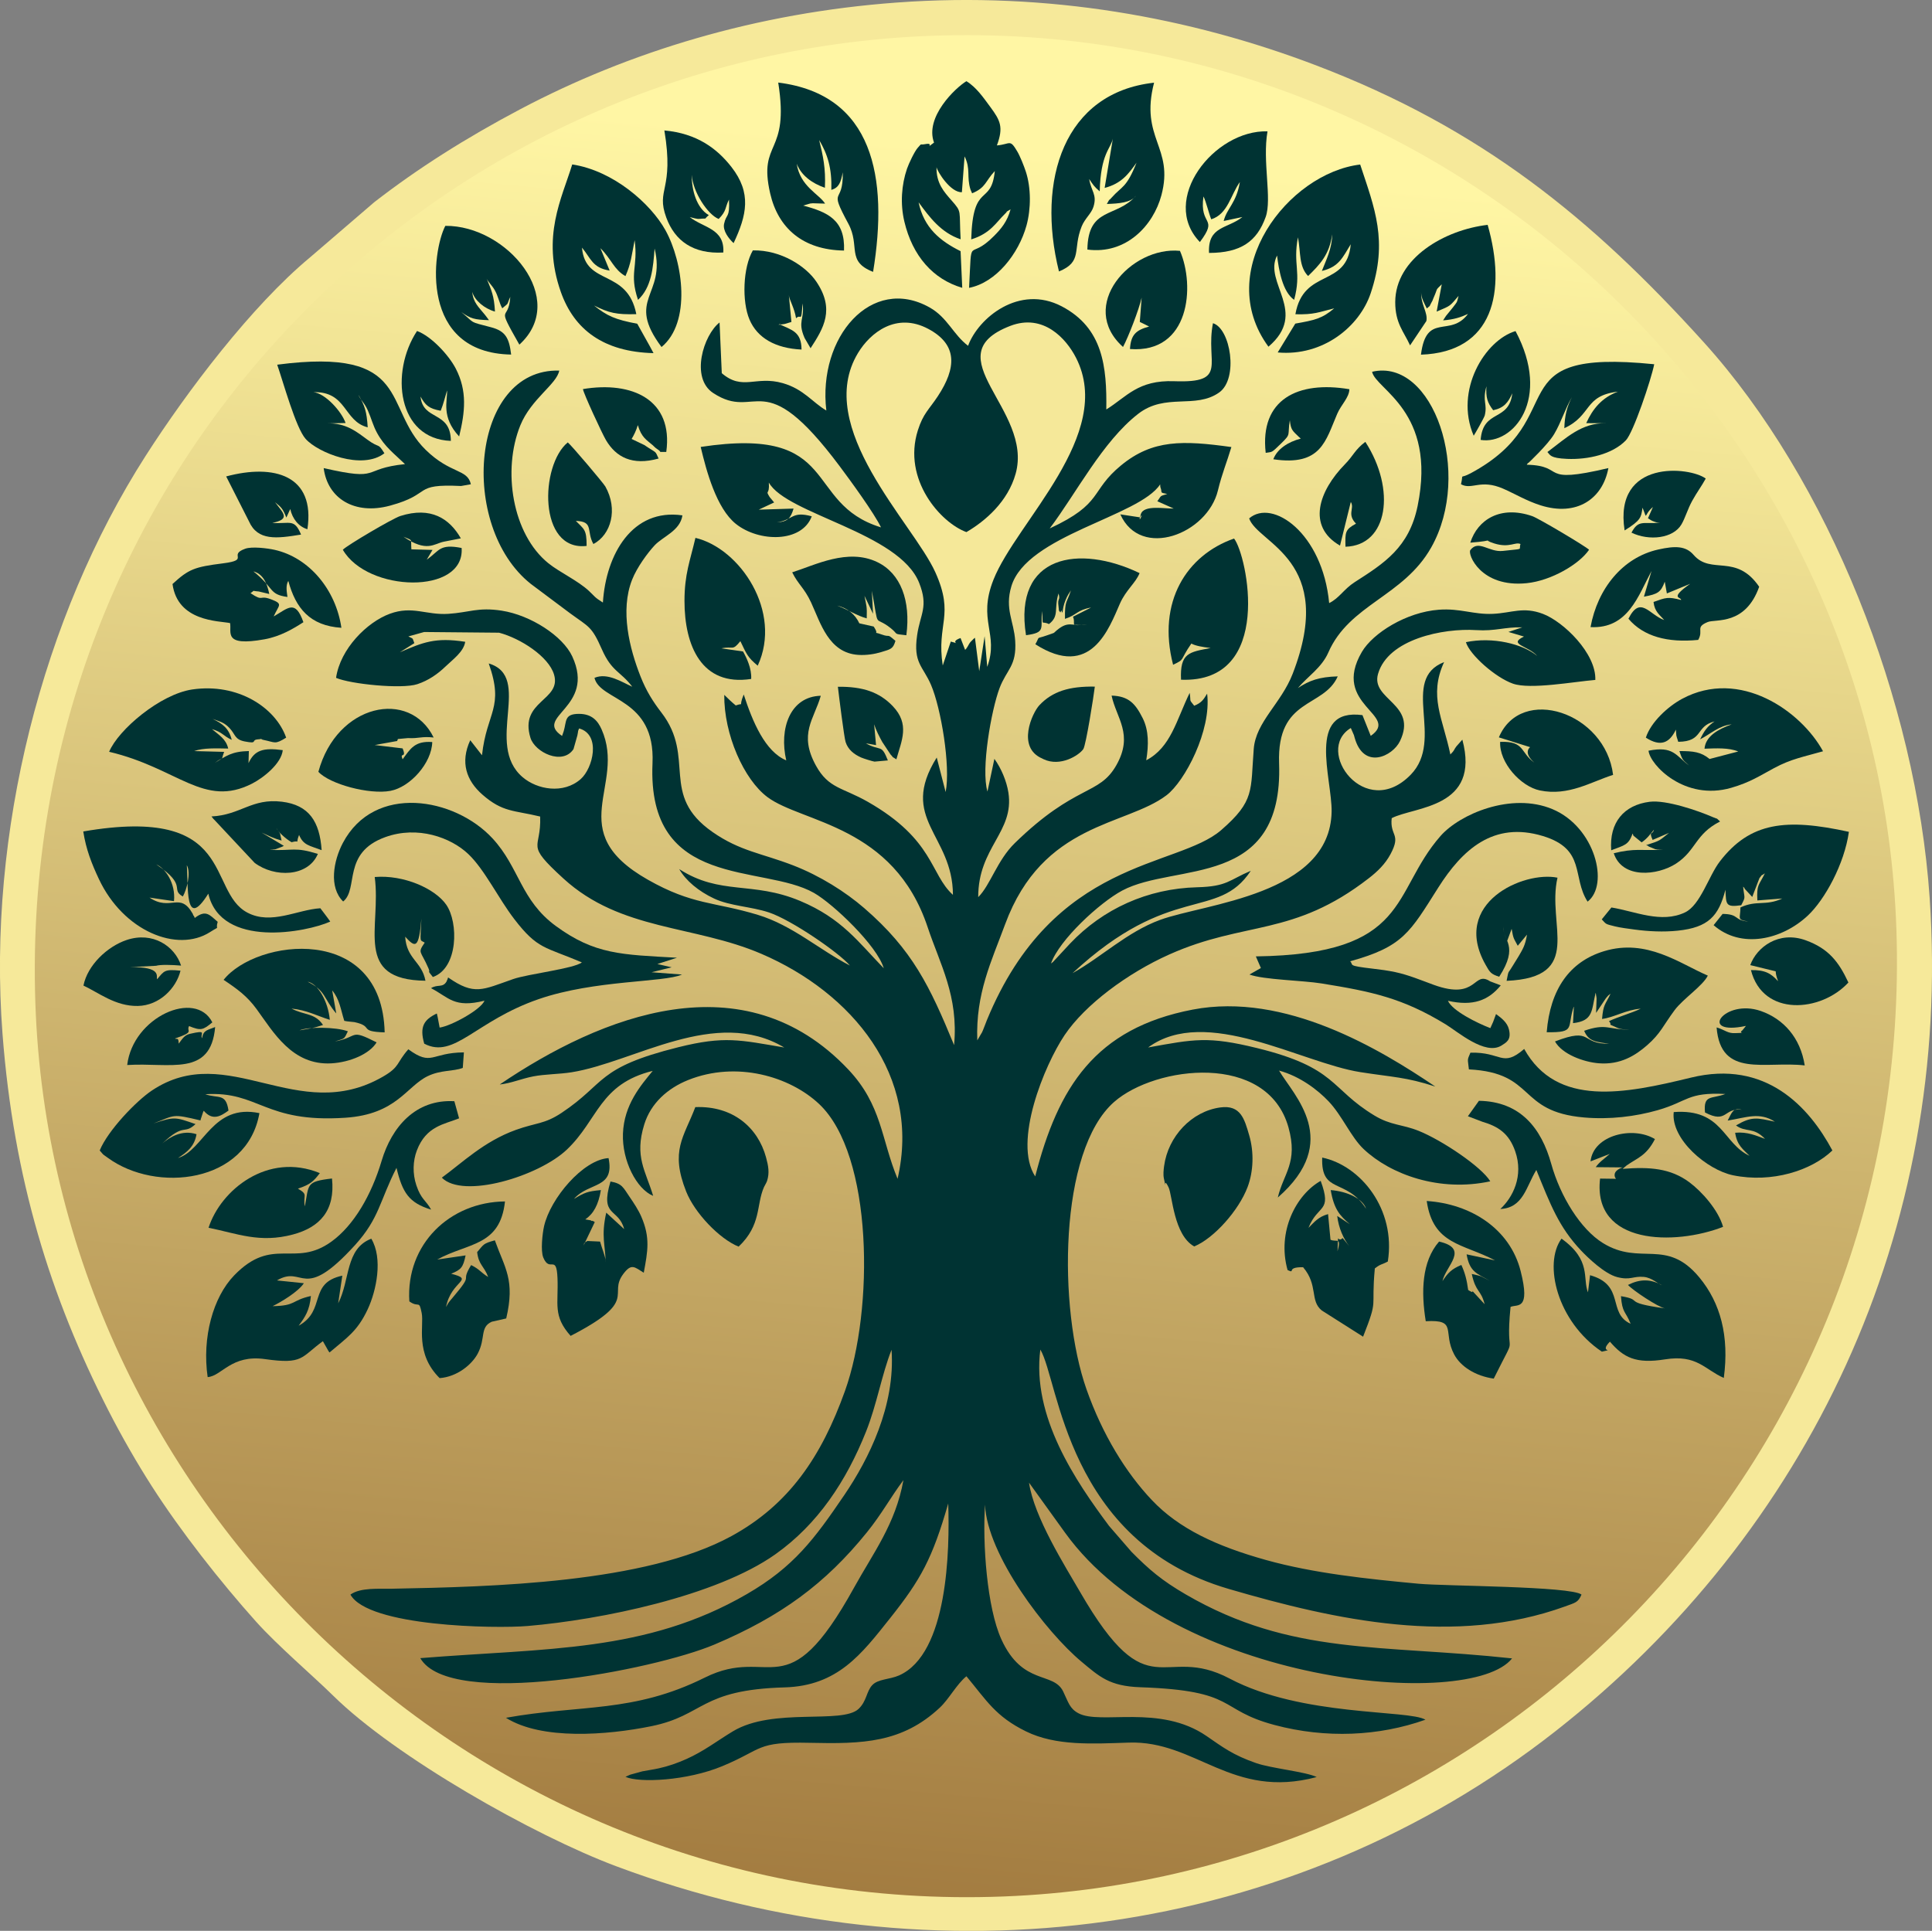
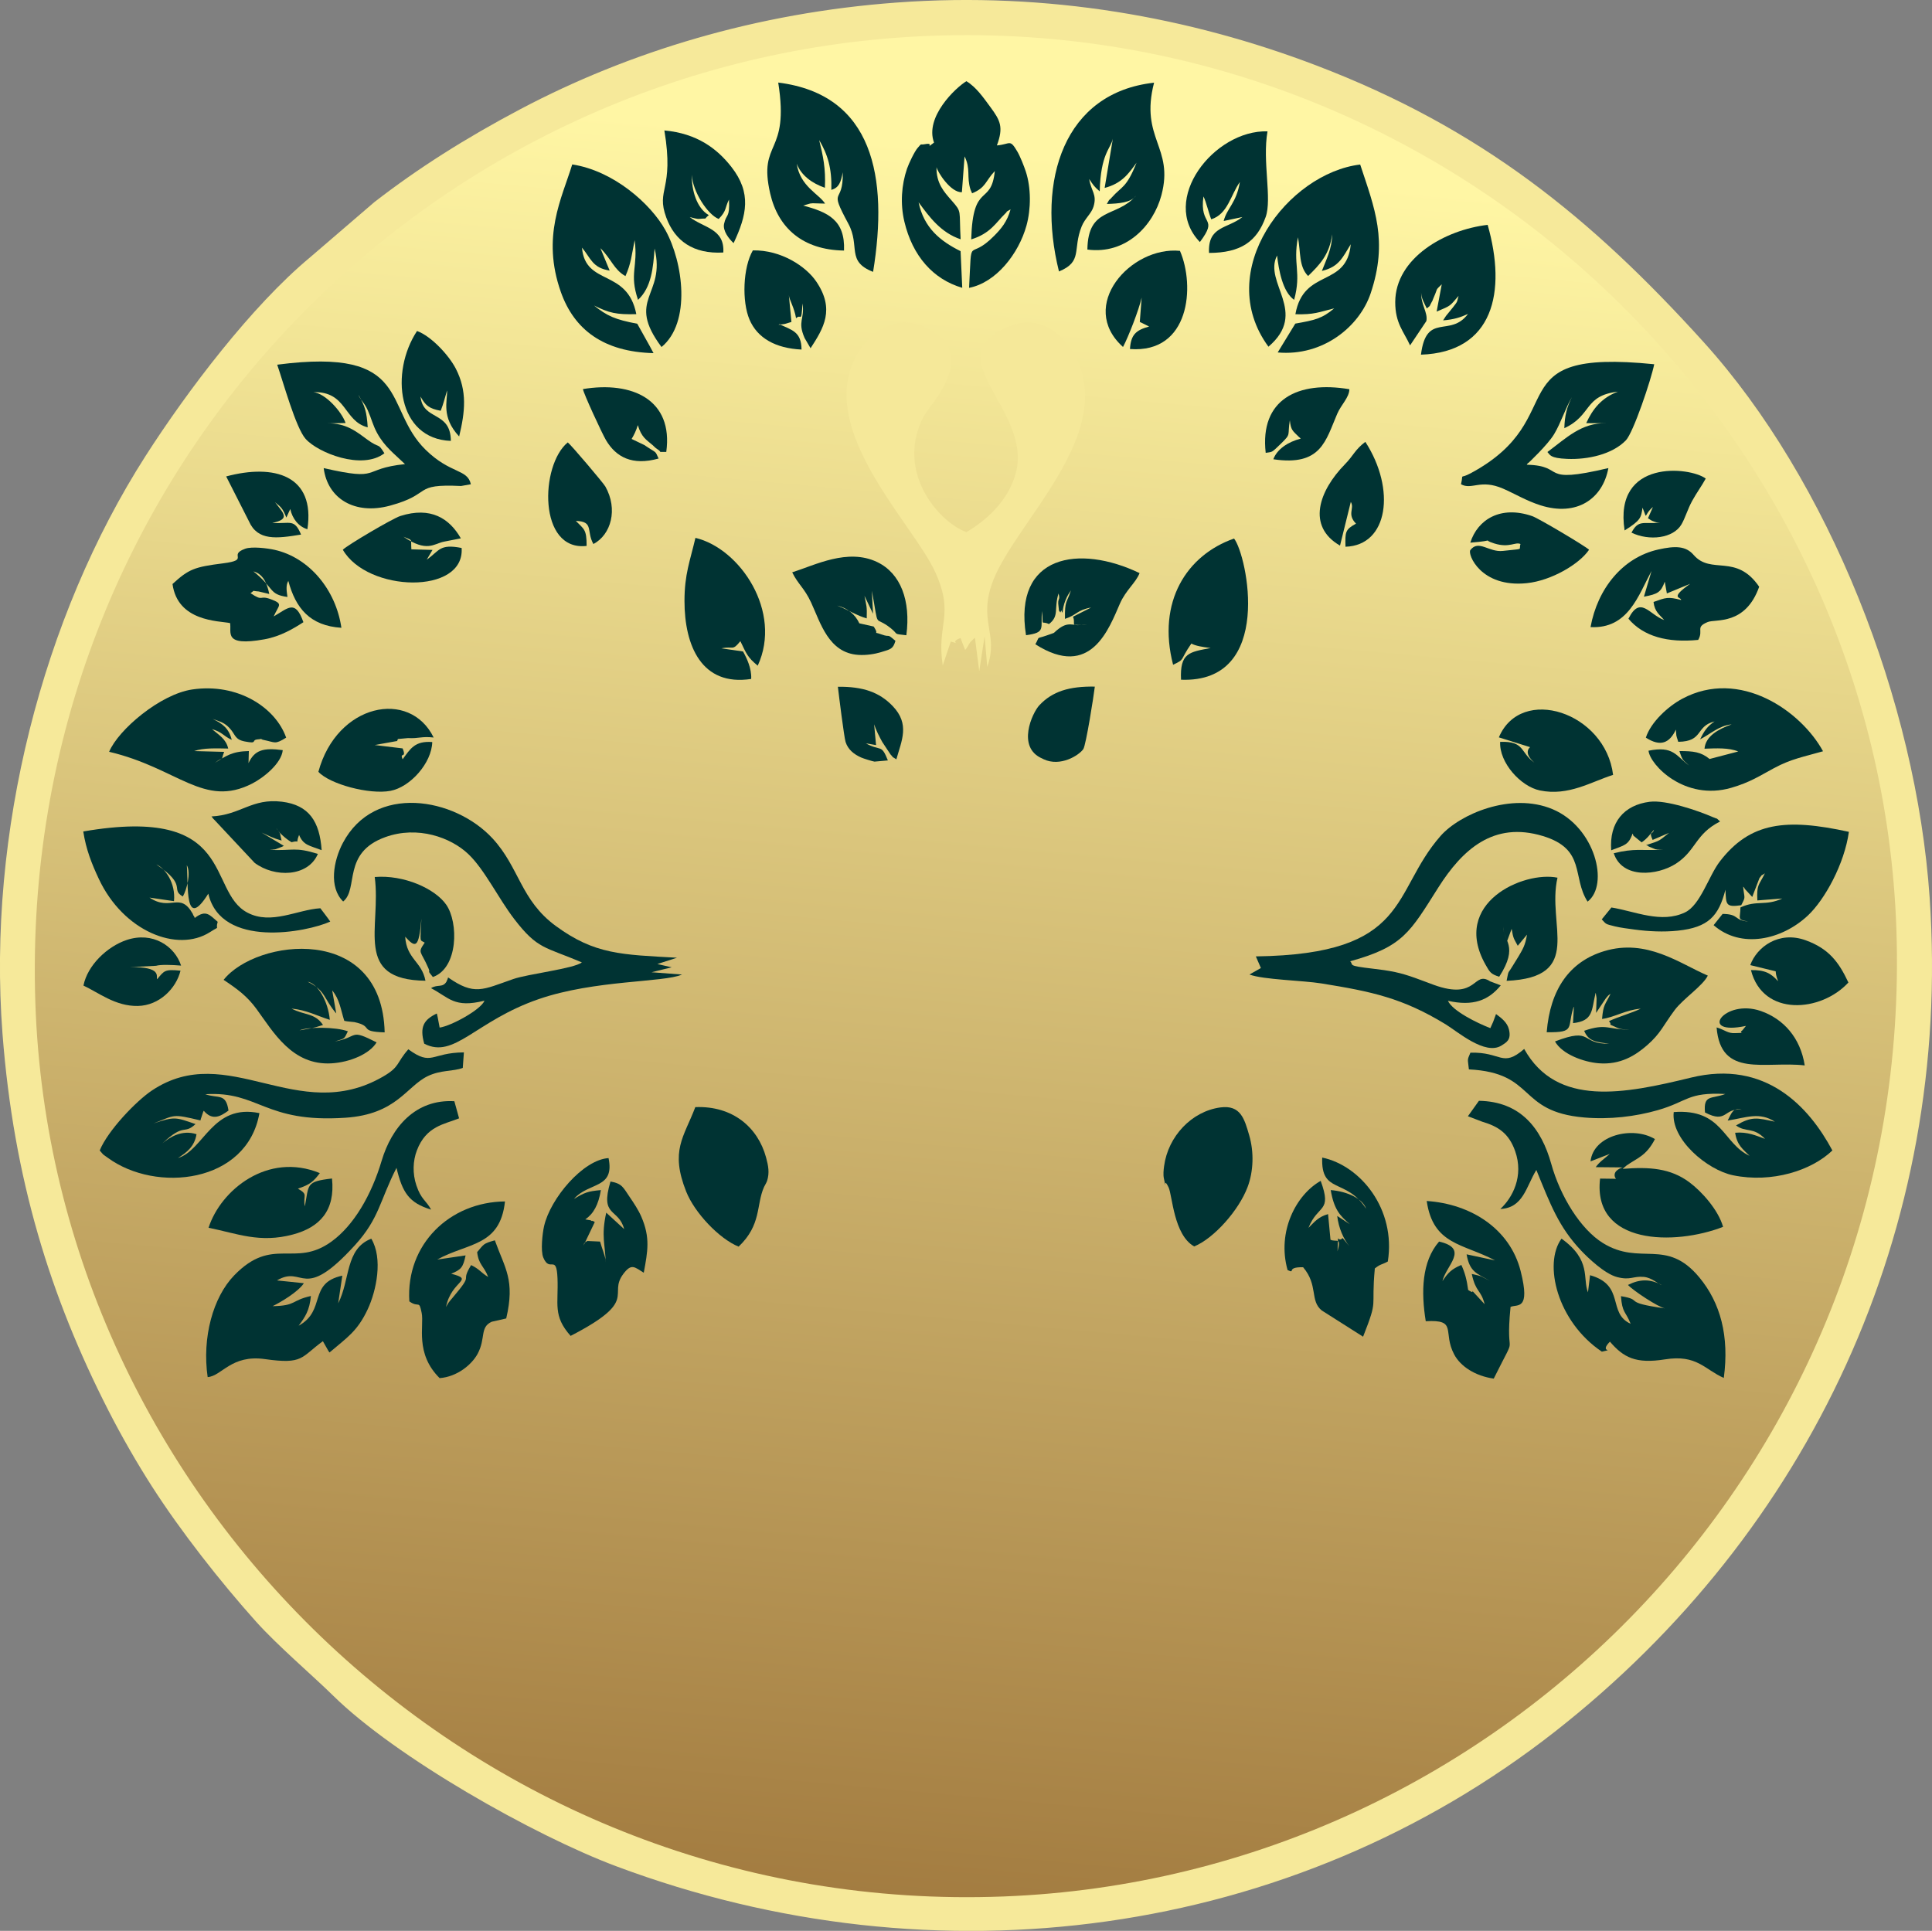
<svg xmlns="http://www.w3.org/2000/svg" xml:space="preserve" width="42.79mm" height="42.769mm" version="1.1" style="shape-rendering:geometricPrecision; text-rendering:geometricPrecision; image-rendering:optimizeQuality; fill-rule:evenodd; clip-rule:evenodd" viewBox="0 0 7474.95 7471.31">
  <rect x="0" y="0" width="7474.95" height="7471.31" fill="#808080" stroke="none" />
  <defs>
    <style type="text/css">
   
    .str0 {stroke:#F6E99A;stroke-width:13.31;stroke-miterlimit:22.926}
    .fil0 {fill:#F6E99A}
    .fil2 {fill:#003333}
    .fil3 {fill:#F5E899}
    .fil1 {fill:url(#id0)}
   
  </style>
    <linearGradient id="id0" gradientUnits="userSpaceOnUse" x1="4397.27" y1="629.58" x2="3659.62" y2="8752.07">
      <stop offset="0" style="stop-opacity:1; stop-color:#FFF6A4" />
      <stop offset="1" style="stop-opacity:1; stop-color:#90632C" />
    </linearGradient>
  </defs>
  <g id="Layer_x0020_1">
    <g id="_105553135031744">
      <path class="fil0 str0" d="M3471.85 16.35c-545.56,39.72 -1037.75,191.46 -1454.31,411.36 -212.83,112.33 -399.53,231.08 -565.47,359.97l-248.79 213.82c-224.77,186.97 -473.74,515.56 -633.85,765.44 -398.98,622.68 -612.46,1456.6 -553.12,2232.66 42.99,562.26 185.78,1017.62 408.01,1453.25 52.83,103.56 112.1,206.1 168.58,294.3 112.1,175.06 266.4,371.02 402.43,522.95 83.38,93.13 221.82,211.08 297.86,286.04 241.04,237.56 775.68,540.07 1092.69,658.84 1238.41,464 2609.68,277.79 3628.04,-521.21 980.01,-768.9 1533.1,-1936.01 1445.39,-3218.84 -52.11,-762.28 -390.61,-1613.37 -872.6,-2146.4 -433.69,-479.63 -858.74,-826.02 -1497.24,-1069.44 -486.13,-185.33 -1034.46,-285.2 -1617.62,-242.75z" />
      <path class="fil1" d="M3604.74 138.46c-1947.2,71.36 -3536.38,1698.65 -3468.02,3740.71 64.78,1935.11 1720.7,3537.46 3745.99,3459.22 1941.26,-74.99 3522.49,-1710.03 3454.57,-3740.4 -64.79,-1936.53 -1713.31,-3533.53 -3732.54,-3459.53z" />
-       <path class="fil2" d="M3197.06 1588.44c-53.59,-31.23 -87.15,-82.56 -168.54,-105.88 -104.83,-30.03 -155.02,30.96 -235.95,-38.5l-8.58 -196.3c-62.35,48.55 -113.64,214.4 -24.91,272.83 172.17,113.39 188.02,-119.56 488.99,282.56 42.28,56.49 134.18,182.5 160.61,237.54 -304.45,-93.35 -148.96,-394.52 -697.66,-311.26 21.85,92.55 60.81,237.82 136.33,297.95 88.95,70.84 254.96,73.63 293.37,-29.51 -77.61,-21.31 -71.13,13.8 -135.04,23.6 42.36,-2.59 53.8,-17.14 64.65,-53.53l-134.74 4.18 59.59 -27.92 -17.57 -21.12c-18.38,-30.48 0.86,-3.62 -3,-55.92 69,123.07 504.28,193.17 581.6,388.07 36.96,93.18 4.33,119.19 -7.77,202.47 -15.74,108.27 22.12,119.21 53.51,191.98 38.85,90.02 76.48,315.39 56.77,415.17l-34.5 -133.6c-148.66,238.19 62.08,297.34 62.73,531.37 -88.81,-79.87 -72.16,-213 -328.8,-359.72 -98.23,-56.15 -152.16,-51.22 -201.14,-140.17 -68.13,-123.68 -7.32,-179.27 18.64,-270.47 -118.82,3.04 -162.06,127.19 -133.59,250.02 -81.65,-33.98 -130.13,-148.92 -164.54,-254.96 -22.73,54.91 5.9,29.02 -30.83,42.43 -15.01,-12.28 -32.88,-29.31 -44.49,-41 -1.5,152.82 75.8,327.46 166.99,395.55 134.13,100.17 488.31,107.36 620.15,504.07 47.46,142.84 119.79,265.98 102.04,455.59 -93.97,-227.92 -160.94,-368.53 -347.6,-529.99 -72.5,-62.73 -171.41,-125.39 -275.19,-165.48 -121.88,-47.1 -205.07,-54.66 -311.68,-128.96 -207.46,-144.61 -62.19,-286.63 -198.29,-462.84 -32.09,-41.54 -58.24,-82.93 -80.51,-139.44 -42.4,-107.61 -79.55,-254.07 -32.65,-373.72 19.27,-49.12 61.18,-105.16 87.1,-133.11 31.95,-34.47 98.93,-56.23 107.71,-116.2 -192.88,-28.09 -295.61,149.03 -307.65,337.33 -33.52,-21 -29.49,-21.94 -53.68,-44.62 -42.96,-40.25 -113.93,-72.51 -156.96,-107.19 -140.63,-113.32 -178.92,-361.22 -108.85,-533.78 41.68,-102.65 141.08,-159.2 150.58,-212 -341.64,-9.31 -391.64,601.69 -110.07,825.34l151.12 113.09c74.03,54.43 83.96,49.4 124.01,140.4 38.29,87.01 72.3,84.65 117.48,144.45 -38.41,-16.79 -95.97,-55.95 -146.27,-34.29 21.87,91.08 235.94,76.44 224.58,330.29 -22.01,492.38 426.19,388.86 624.75,501.9 74.65,42.5 244.79,204.58 269.91,291.47 -97.02,-99.78 -161.64,-192.72 -323.49,-260.48 -185.75,-77.79 -308,-20.23 -467.84,-123.17 25.61,44.6 74.49,85.69 135.52,114.25 61.46,28.75 141.85,30.43 211.25,53.33 87.54,28.91 274.02,157.66 313.52,205.54 -118.11,-60.65 -221.4,-155.16 -355.91,-196.02 -169.71,-51.53 -251.4,-37.05 -426.03,-136.24 -332.56,-188.88 -81.96,-362.69 -178.57,-581.3 -14.32,-32.41 -36.98,-60.32 -87.82,-60.23 -57.07,0.09 -47.31,27.67 -58.75,66.8l-6.45 18.62c-112.97,-75.27 131.59,-108.69 39.43,-307.72 -36.6,-79.05 -161.03,-159.63 -272.94,-177 -91.94,-14.27 -126.58,7.23 -206.64,12.3 -86.03,5.45 -138.46,-32.42 -226.08,-0.38 -88.27,32.27 -191.91,135.59 -208.23,248.04 55.32,24.07 254.23,44.39 314.53,24.42 43.55,-14.41 79.19,-39.69 108.66,-68.08 29.02,-27.93 70.57,-57.11 76.51,-95.82 -116.61,-18.39 -164.3,2.66 -253.04,40.62l56.25 -35.41c-9.19,-22.15 -0.91,-14.55 -23.2,-26.03l61.09 -17.08 289.85 2.66c83.24,21.91 191.98,92.39 212.67,161.78 30.24,101.44 -135.42,100.88 -91.22,245.02 17.15,55.95 124.03,107.96 166.58,43.66l14.95 -52.84c4.12,-18.81 0.91,-15.04 6.94,-27.13 85.55,23.92 53.23,154.27 6.06,195.92 -67.06,59.19 -168.61,40.81 -224.95,-7.48 -149.17,-127.82 41.8,-388.32 -130.95,-439.91 61.16,173.05 -7.77,186.48 -26.08,355.23l-45.45 -58.17c-39.76,85.7 -14.74,156.3 46.82,210.29 78.86,69.19 121.43,60.29 223.64,85 5.1,131.87 -62.36,100.6 90.11,239.97 222.38,203.27 505.17,179.2 766.33,291.51 347.91,149.64 619.28,470.58 526.39,870.25 -63.88,-154.15 -60.09,-284.89 -191.04,-423.36 -404.37,-427.62 -954.53,-208.42 -1348.28,58.5 45.09,-4.89 83.5,-22.43 129.86,-31.39 45.61,-8.8 100.13,-8.28 147.98,-15.88 241.89,-38.45 557.14,-254.84 823.11,-95.85 -171.41,-29.05 -230.49,-45.84 -410.4,-0.96 -318.77,79.52 -277.46,138.28 -451.36,253.96 -66.16,44 -98.02,37.52 -176.33,65.68 -124.68,44.81 -208.46,128.12 -286.84,184.91 82.44,83.68 374.78,-5 483.79,-108.52 121.83,-115.7 125.62,-253.53 332.17,-304.68 -45.51,55.81 -111.05,130.16 -115.19,243.2 -3.83,104.66 52.93,214.31 116.87,240.48 -29.51,-98.28 -73.2,-151.37 -34.29,-276.73 25.31,-81.56 90.14,-139.61 169.57,-171.46 187.51,-75.15 393.65,-14.05 507.06,92.88 209.45,197.47 212.11,796.29 100.13,1109.37 -91.42,255.59 -217.14,440.99 -439.84,562.64 -333.1,181.94 -925.42,196.05 -1315.99,203.5 -47.83,0.91 -119.24,-5.31 -157.85,22.71 69.09,123.65 558.52,132.29 685.97,121.44 283.45,-24.12 728.79,-115.23 957.72,-277.2 164.84,-116.62 275.1,-284.06 351.25,-475.11 41.93,-105.15 60.81,-221 98.65,-316.43 15.18,216.67 -88.17,422.93 -183.08,562.52 -115.07,169.22 -194.69,277.51 -377.16,383.08 -390.19,225.77 -773.09,208.14 -1263.06,247.54 114.46,198.94 904.77,46.29 1138.39,-52.74 256.01,-108.54 428.55,-234.59 590.03,-434.66 57.26,-70.94 89.74,-132.82 140.82,-201.38 -30.29,169.21 -116.71,281.48 -190.94,415.83 -264.22,478.3 -319.47,219.85 -577.26,348.11 -277.93,138.27 -479.39,103.49 -769.63,155.67 138.2,87.1 391.01,67.34 562.29,32.54 206.31,-41.93 187.15,-140.92 515.39,-150.18 205.79,-5.8 297.65,-128.12 409.05,-268.34 118.18,-148.75 162.93,-229.51 224.48,-443.36 5.96,180.39 -0.98,581.33 -190.03,665.29 -37.12,16.49 -81.98,13.33 -104.69,38.45 -22.22,24.58 -20.7,61.61 -52.27,91.26 -64.15,60.25 -330.44,-7.01 -485.9,86.54 -59.57,35.85 -111.89,76.85 -179.67,107.16 -36.04,16.11 -70.42,28.02 -107.33,36.2 -23.34,5.17 -40.42,7.06 -63.87,11.72l-46.35 12.75c-3.02,1.14 -6.87,3.09 -9.31,4.07 -2.5,1.01 -6.36,2.67 -9.38,4.33 52.91,24.14 237.54,15.58 374.26,-41.1 159.86,-66.29 128.71,-95.31 338.95,-90.51 203.79,4.65 356.98,0.79 503.18,-136.31 35.62,-33.4 65.04,-90.61 102.75,-121.2 78.54,94.51 112.54,155.47 230.75,213.47 115.23,56.55 257.48,47.95 397.21,43.22 260.76,-8.84 397.72,221.18 727.24,133.29 -42.36,-20.67 -174.62,-33.28 -234.07,-53.84 -89.79,-31.08 -129.53,-61.79 -192.11,-104.85 -180.8,-124.4 -409.86,-42.29 -495.72,-88.15 -34.27,-18.29 -38.57,-42.15 -59.06,-84.38 -37.87,-78.07 -156.87,-21.26 -238.96,-201.45 -55.8,-122.46 -73.37,-371.25 -63.33,-521.57 7.39,195.01 237.37,494.85 373.38,607.99 68.72,57.18 107.43,94.61 226.92,98.73 380.58,13.15 296.57,86.65 519.93,146.13 198.47,52.86 403.38,43.6 583.71,-20.49 -64.88,-39.17 -478.06,-11.27 -757.06,-158.92 -262.02,-138.65 -310.37,129.22 -579.1,-335.3 -58.1,-100.45 -178.31,-290.06 -197.52,-422.91l139.82 194.13c423.4,586.35 1568.07,689.42 1729.03,485.81 -503.6,-54.89 -853.62,-9.87 -1262.16,-247.45 -93.18,-54.19 -141.73,-95.84 -209.98,-164.72l-86.89 -100.24c-129.66,-173.92 -299.63,-423.24 -266.11,-682.6 72.13,119.8 99.87,742.07 728.35,926 414.99,121.46 876.63,221.73 1301.2,68.15 42.38,-15.34 50.87,-15.76 64.29,-46.03 -39.86,-32.67 -529.66,-32.63 -630.25,-42.05 -200.23,-18.71 -406.84,-40.53 -590.96,-91.96 -191.11,-53.39 -336.3,-121.11 -440.69,-231.27 -100.76,-106.33 -191.67,-253.91 -253.46,-429.42 -109.74,-311.7 -108.08,-923.24 107.42,-1111.97 159.32,-139.54 592.41,-193.71 674.18,98.91 38.13,136.52 -19.71,178.34 -41.26,271.29 249.72,-218.43 62.42,-393.8 4.77,-491.25 81.27,22.26 149.5,74.51 192.07,119.4 52.01,54.84 86.42,138.25 135.12,184.25 104.62,98.8 293.65,167.35 490.06,124.87 -34.15,-56.6 -187.27,-159.14 -276.6,-195.08 -65.05,-26.17 -107.38,-20.72 -171.62,-59.53 -172.84,-104.38 -144.01,-185 -454.86,-261.13 -188.91,-46.26 -241.88,-34.47 -420.71,-2.2 224.18,-164.47 591.4,59.27 820.99,95.42 125.36,19.72 175.49,18.6 290.21,55.88 -213.66,-144.43 -581.19,-366.54 -938.93,-297.79 -377.16,72.46 -520.82,300.4 -609.11,645.43 -86.91,-132.78 35.55,-430.59 113.76,-546.85 79.33,-117.86 243.34,-239.5 404.32,-311.63 293.95,-131.72 478.7,-66.98 773.06,-295.65 33.1,-25.71 62.85,-54.17 83.64,-93.08 42.54,-79.61 -3.39,-69.04 4.52,-139.05 88.6,-45.72 344.66,-37.56 273.3,-303.75l-23.08 26.01c-11.32,14.57 -4.7,12.93 -23.34,31.29 -28.79,-139.39 -84.86,-225.6 -24.25,-357.4 -172.66,67.33 4,299.33 -129.15,435.82 -175.93,180.32 -374.89,-94.19 -231.71,-180.79l12.11 27.67c0.89,2.86 1.69,6.27 2.57,9.4 35.18,126.62 147.21,72.43 175.48,13.78 69.75,-144.68 -113.65,-159.44 -84.9,-260.03 38.54,-134.79 251.75,-177.76 379.51,-169.64 74.92,4.75 110.4,-12.51 178.55,-10.67l-53.51 17.73 60.15 17.92c-64.02,30.61 16.44,35.08 51.25,75.12 -54.99,-46.62 -172.82,-75.15 -275.87,-53.47 14.36,48.58 114.25,137.04 182.13,160.66 67.27,23.41 235.33,-7.67 318.53,-14.55 3.84,-102.54 -123.4,-225.66 -202.9,-255.66 -76.48,-28.86 -120.05,-3.3 -193.63,0 -74.51,3.35 -125.88,-22.05 -208.49,-16 -126.86,9.31 -255.61,90.82 -298.06,163.07 -121.37,206.54 150.74,243.83 34.19,325.1l-32.07 -80.32c-218.19,-28.82 -117.15,245.42 -119.33,373.66 -5.52,323.18 -491.37,355.29 -663.84,418.77 -128.08,47.15 -226.31,143.67 -338.58,206.15 380.7,-353.31 560.42,-201.03 689.69,-396.13 -85.02,35.9 -90.59,60.7 -207.37,63.67 -192.16,4.89 -364.63,83.64 -492.19,218.21l-65.95 71.08c-1.68,1.4 -4.84,3.95 -7.44,5.64 32.21,-92.04 189.17,-236.11 275.57,-282.19 205.56,-109.62 624.2,-3.04 606.93,-492.54 -9.01,-255.4 172.21,-212.32 226.91,-336.23 -72.53,2.03 -110.33,16.26 -154.04,45.12 35.37,-42.8 91.82,-78.28 117.48,-137.22 81.49,-187.15 290.68,-216.37 398.19,-406.73 161.83,-286.53 7.51,-735.17 -228.7,-679.82 13.52,68.67 251,151.84 176.26,518.53 -33,161.94 -129.78,222.47 -243.47,295.42 -42.34,27.16 -59.94,62.29 -98.91,81.11 -25.66,-271.68 -220.23,-405.21 -309.57,-327.67 33.73,98.44 339.44,159.72 168.44,601.09 -44.69,115.33 -142.55,185.92 -150.71,291.05 -12.56,161.8 4.66,200.61 -125.93,313.95 -170.69,148.1 -648.43,107.64 -906.54,735.41 -4.98,12.12 -11.51,30.75 -15.32,39.24 -1.14,2.55 -2.31,5.4 -3.53,7.93l-18.26 31.01c-6.64,-181.56 54.71,-305.45 107.5,-448.71 145.83,-395.69 466.89,-380.21 624.43,-499.54 71.19,-53.93 174.78,-251.48 157.34,-393.26 -13.78,22.5 -21.19,35.15 -50.03,46.75 -22.1,-27.88 -11.51,-12.33 -17.5,-49.82 -51.55,105.51 -72.3,210.54 -168.05,260.85 9.47,-58.91 10.43,-115.33 -13.94,-163.42 -27.95,-55.22 -53.39,-84.92 -120.13,-86.84 18.27,87.07 86,149.71 18.55,269.08 -67.33,119.14 -156.28,71.24 -392.76,301.39 -68.65,66.84 -94.37,162.1 -141.8,209.42 -0.38,-193.35 140.31,-251.9 116.78,-404.51 -6.9,-44.79 -28.23,-94.77 -54.24,-130.65l-26.8 126.48c-25.77,-86.65 14.97,-315.7 46.78,-400.08 27.27,-72.29 66.82,-85.34 60.55,-183.04 -4.94,-76.83 -41.19,-122.91 -14.83,-211.03 59.15,-197.78 494.58,-269.65 575.59,-394.36 0.65,1.78 0.16,3.21 0.35,5.69 0.17,2.46 0.4,4.87 0.72,5.63 9.03,21.98 -6.03,19.53 26.45,25.82 -30.99,9.05 -21.84,5.68 -38.29,28.09l63.36 28.25c-34.31,1.07 -115.87,-15.5 -127.26,21.84 -15.7,51.52 15.74,-18.33 -2.83,12.3l-76.48 -11.65c78.7,175.48 336.73,76.08 377.47,-92.22 16.28,-67.27 34.57,-108.97 52.16,-168.26 -187.58,-26.06 -304.45,-29.68 -426.66,70.78 -122,100.29 -66.82,146.98 -276.15,244.13 102.32,-135.54 204.04,-335.84 341.92,-443.17 106.11,-82.61 221.23,-17.38 313.71,-82.91 75.94,-53.79 43.46,-248.23 -24.11,-267.99 -30.12,154.57 62.61,232.25 -149.67,224.42 -141.34,-5.21 -184.23,60.76 -263,109.3 2.31,-164.16 -12.21,-315.11 -172.4,-399.01 -164.49,-86.16 -322.83,44.86 -362.38,152.64 -57.72,-43.53 -79.24,-109.16 -148.71,-148.28 -224.34,-126.27 -433.23,113.85 -399.71,398.64z" />
      <path class="fil3" d="M3647.5 2575.09l31.15 -92.53c48.76,12.6 -11.06,3.7 37.7,-13.7l17.63 45.63c6.01,-3.76 15.25,-22.59 15.9,-23.5 1.15,-1.61 3.3,-4.8 4.63,-6.46l11.34 -11.44c1.19,-1.22 3.97,-3.81 6.25,-5.26l16.61 129.15 20.81 -135.39 10.18 118.81c46.26,-129.52 -38.96,-178.08 24.12,-337.34 88.76,-224.15 471.24,-561.65 319.18,-858.99 -37.63,-73.58 -126.16,-172.45 -254.42,-122.98 -299.63,115.59 90.45,323.46 20.95,572.01 -29.98,107.19 -115.7,182.1 -190.46,225.82 -99.31,-35.99 -248.34,-203.36 -187.76,-394.07 20.89,-65.81 43.03,-79.73 77.58,-132.33 70.91,-107.92 78.05,-198.64 -37.66,-260.1 -122.88,-65.26 -223.67,13.99 -271.66,93.56 -173.66,287.82 213.8,658.88 299.3,848.51 75.71,167.95 3.42,198.85 28.65,360.6z" />
      <path class="fil2" d="M5679.36 4319.31l55.46 21.1c61.81,18.33 103.01,44.79 127.38,113.88 34.05,96.59 -9.92,180.21 -57.44,223.9 88.97,-4.12 99.82,-86.35 139.37,-151.05 54.8,134.44 86.68,220.3 173.07,311.77 26.05,27.57 90.87,90.12 139.63,102.77 51.85,13.43 61.44,-4.56 103.12,-0.7 32.35,2.99 56.46,28.86 70.24,32.13 -44.95,-24.81 -85.09,-24.35 -131.49,-1.05 17.61,20.21 117.81,86.98 143.7,90.82 -172.17,-23.9 -79.12,-32.09 -170.85,-47.39 4.87,66.02 17.45,56.79 37.49,106.96 -91.38,-41.52 -19.83,-149.69 -157.08,-188.07l-8.02 66.4c-21.78,-54.73 14.52,-124.13 -102.39,-207.86 -71.13,97.3 -16.53,321.41 156.07,437.3 54.87,-12.72 -13.42,6.57 31.22,-38.71 52.69,61.32 99.85,86.61 213.24,68.51 123.7,-19.72 153.05,39.38 227.38,71.87 21.63,-161.52 -12.68,-290.16 -94.77,-389.09 -128.33,-154.69 -227.43,-42.61 -373.28,-133.06 -85.83,-53.21 -164.31,-179.53 -199.65,-306.46 -37.98,-136.4 -118.23,-241.16 -279.7,-243.71l-42.71 59.74z" />
      <path class="fil2" d="M803.42 5328.67c54.85,-3.83 90.93,-88.31 222.31,-69.58 148.64,21.17 137.8,-7.23 223.52,-69.33l20.61 36.42c1.03,1.62 3.13,5 5.08,7.18 66.59,-57.05 107.57,-81 147.88,-167.46 33.28,-71.4 59.57,-195.93 13.71,-272.78 -101.32,39.03 -81.35,159.63 -128.12,250.07l16.02 -107.05c-133.81,28.72 -60.91,134.39 -169,193.7 25.4,-34.2 42.12,-58.68 47.48,-115.03 -77.7,17.52 -55.43,37.73 -148.31,39.41 30.71,-14.85 98.96,-55.03 121.04,-88.81l-104.08 -10.8c104.52,-61.98 97.06,88.8 301.78,-136.47 94.52,-104.01 95.29,-171 160.7,-299.09 23.04,95.78 47.9,135.33 134.04,161.61 -20,-36.39 -38.89,-39.06 -57.28,-94.4 -15.11,-45.45 -13.38,-94.23 2.15,-134.86 36.21,-94.84 106.91,-100.92 163.27,-124l-18.34 -66.23c-150.95,-8.63 -242.77,101.02 -281.34,230.63 -39.27,131.89 -107.26,249.77 -194.19,312.61 -142.97,103.31 -226.66,-23.57 -376.11,130.48 -82.16,84.67 -125.03,241.13 -102.82,393.79z" />
      <path class="fil2" d="M4858.87 3700.73l19.57 45.07 -44.3 25.12c54.94,20.32 206.29,22.74 279.1,34.52 194.62,31.48 313.05,56.3 480.05,158.15 45.98,28.04 152.33,121.1 215.48,82.42 18.43,-12.12 39.6,-21.02 29.31,-63.01 -6.62,-27.02 -29.24,-43.92 -49.91,-59.13l-5.56 15.01c-0.63,1.66 -2.04,5.71 -2.83,7.74 -0.84,2.1 -2.06,5.69 -2.97,7.93l-10.67 23.79c-50.92,-19.55 -146.86,-66.71 -164.05,-105.81 96.95,22.06 156.99,-1.47 204.39,-59.74l-41.24 -15.55c-66.63,-43.48 -46.94,75.82 -218,13.61 -49.19,-17.89 -97.58,-38.43 -148.94,-49.3 -29.73,-6.29 -57.3,-9.87 -85.3,-13.12 -105.01,-12.18 -74.05,-13.99 -89.13,-28.82 205.16,-56.7 231.1,-111.91 340.66,-284.87 93.14,-147.05 213.56,-257.76 404.83,-199.76 168.26,51.03 111.73,158.65 173.08,253.89 84.81,-65.44 29.38,-288.4 -135.7,-357.8 -159.21,-66.92 -358.85,19.01 -433.2,103.61 -192.65,219.22 -113.57,457.95 -714.68,466.06z" />
      <path class="fil2" d="M5689.02 4073.46c-13.68,31.64 -9.94,22.67 -5.82,64.51 261.67,13.54 184.84,163.42 445.98,186.13 98.23,8.52 197.91,-3.48 284.66,-28.3 117.34,-33.61 114.53,-70.14 261.58,-62.63 -53.8,20.53 -85.28,1.03 -78.75,71.5 86.66,45.35 71.71,-19.2 142.55,-10.55 -34.41,-7.95 -37.82,8.96 -54.82,41.96 72.58,-11.77 122.7,-34.34 182.64,4.33 -68.6,-14.69 -88.34,-21.99 -150.39,14.43 39.58,29.05 66.38,4.05 112.24,52.01 -34.34,-12.4 -67.74,-28.14 -115.54,-23.67 7.44,49.56 31.5,64.6 55.6,89.2 -103.42,-47.5 -103.7,-183.15 -293.27,-169.21 -11.86,104.64 129.03,224.09 229.84,244.67 150.51,30.71 303.21,-18.43 384.02,-96.11 -89.88,-167.91 -257.09,-352.66 -547.15,-281.88 -256.43,62.57 -519.18,115.73 -645.25,-110.93 -85.56,74.02 -87.5,10.53 -208.13,14.53z" />
      <path class="fil2" d="M385.79 4451.74c18.83,21.71 7.32,10.74 31.15,28.25 186.76,137.15 538.92,99.36 586.77,-172.72 -182.52,-37.98 -214.31,143.05 -315.16,173.73 34.2,-22.12 63.85,-44.21 71.78,-92.18 -55.9,-18.24 -102.84,10.9 -131.87,35.32 86.86,-81.76 81.42,-31.27 128.07,-74.47 -77.58,-26.75 -79.96,-29.98 -162.41,-2.55 85.11,-33.14 70.77,-37.93 181.42,-11.63 1.03,-2.29 1.68,-8.86 1.96,-7.27l8.26 -24.84c0.35,-0.87 1.47,-3.7 2.62,-5.29 34.92,41.12 67.34,19.62 95.66,-0.77 -9.94,-68.97 -39.45,-45.54 -89.88,-63.26 208.82,-12.98 227.41,112.06 542.1,91.01 199.06,-13.31 235.9,-121.43 319.09,-161.22 50.94,-24.35 96.67,-17.24 135.14,-31.58l4.33 -60.11c-128.83,1.19 -122.67,54.91 -215.04,-11.9 -47.59,54.08 -31.65,67.43 -98.25,105.88 -331.28,191.29 -599.45,-143.11 -893.93,53.65 -60.84,40.63 -170.62,155.14 -201.8,231.95z" />
      <path class="fil2" d="M1327.72 3488.32c60.97,-49.21 -5.26,-188.32 162.88,-249.07 125.57,-45.37 253.95,1.29 321.57,65.79 63.47,60.55 115.8,170.99 177.85,251.69 90.47,117.69 117.57,105.95 261.23,167.28 -30.62,24.21 -208.69,44.63 -265.7,64.5 -119.28,41.56 -149.71,64.67 -251.55,-6.1 -0.96,1.31 -1.62,2.53 -1.78,4.51 -0.16,1.9 -1.54,3.88 -1.75,4.35 -0.49,1.07 -2.46,6.31 -3.25,7.58 -14.67,24.21 -34.96,8.91 -59.57,24.89 69.86,36.11 88.8,78.16 206.87,48.39 -13.98,35.29 -130.07,98.3 -173.57,104.12l-7.81 -41.45c-0.3,-1.45 -1.31,-5.4 -1.55,-6.55 -0.26,-1.15 -0.65,-4.51 -1.66,-6.48 -49.8,23.83 -67.36,51.06 -48.55,116.82 116.68,60.57 197.03,-87.83 443.35,-172.66 216.6,-74.59 483.79,-63.64 554,-94.91l-117.9 -8.89 77.75 -19.11 -55.22 -12.73 75.85 -24.37c-214.38,-11.98 -317.78,-12.25 -468.47,-122.56 -137.1,-100.38 -140.64,-225.87 -244.93,-338.9 -146.83,-159.14 -457.69,-213.31 -579.38,17.56 -36.14,68.57 -55.1,171.13 1.29,226.33z" />
      <path class="fil2" d="M4907.65 1341.55c156.42,-133.25 -20.95,-247.48 33.33,-352.84 6.59,54.82 20.91,140.28 66.1,171.51 29,-108.05 -5.59,-136.05 14.73,-241.95 11.16,58.54 2.81,112.4 39.25,149.8 44.21,-43.34 82.26,-81.44 93.39,-161.54 -1.21,56.9 -23.15,98.09 -40.07,141.83 66.59,-15.55 80.88,-53.25 111.7,-103.19 -15.44,169.89 -182.52,90.94 -214.17,270.8 73.32,1.9 89.37,-7.93 150.15,-22.81 -46.97,39.71 -74.96,45.66 -150.53,59.03 -24.84,40.27 -50.82,83.15 -68.08,111.63 175.72,15.69 316.47,-100.38 359.64,-228.76 68.29,-203.08 15.15,-329.62 -40.49,-498.41 -278.86,33.19 -570.47,411.26 -354.94,704.89z" />
      <path class="fil2" d="M2528.45 1366.41c-18.31,-35.34 -38.13,-68.41 -62.87,-113.69 -85.6,-16.11 -116.83,-30.06 -167.23,-70.56 58.4,28.88 85.58,35.5 163.56,33.44 -34.85,-177.82 -197.66,-107.47 -210.22,-257.42 34.82,41.65 39.9,78.16 107.09,88.85l-35.81 -86.75c42.52,41.98 52.01,82.77 96.9,108.12 22.12,-50.05 23.76,-79.8 35.57,-139.14 13.91,105.36 -21.85,127.66 13.08,231.03 52.46,-47.95 58.87,-126.79 64.08,-198.64 44.86,183.34 -113.41,193.59 26.88,381.1 115.03,-94.63 84.17,-327.91 14.88,-452.4 -56.97,-102.33 -201.03,-229.88 -360.39,-254.07 -40.35,131.58 -119.68,278.82 -44.16,493.17 51.57,146.41 165.83,232.23 358.64,236.97z" />
      <path class="fil2" d="M3613.75 551.79c-39.43,29.23 5,-1.52 -34.01,5.9 -23.3,4.42 -10.94,-5.68 -29.24,14.53 -11.76,13 -34.38,60.41 -41.31,80.72 -21.31,62.45 -26.59,135.32 -10.24,204.32 31.51,132.92 110.63,223.24 223.99,256.43l-6.43 -141.83c-78.7,-39.01 -142.01,-90.23 -162.39,-189.01 41.8,56.98 86.44,117.62 162.57,143.04 -6.6,-115.73 6.78,-102.56 -35.65,-150.97 -28.26,-32.23 -59.15,-65.61 -57.58,-128.17 3.21,17.84 54.59,99.15 98.09,96.99l10.41 -138.53c24.21,48.14 7.18,78.35 22.85,128.17l6.29 14.62c54,-22.26 50.33,-46.42 87.89,-86.09 -14.45,138.58 -84.97,38.33 -91.35,264.39 74.45,-22.73 96.62,-66 129.08,-97.32 21.4,-20.67 -8.21,0.47 23.16,-18.99 -13.07,48.2 -36.75,75.5 -63.48,102.6 -103.26,104.62 -85.49,-16.65 -97.02,201.19 104.34,-20.07 191.93,-131.82 222.15,-241.18 17.63,-63.83 18.06,-145.73 -2.67,-208.82 -6.87,-20.91 -21.84,-58.94 -33.07,-77.89 -29.38,-49.58 -25.71,-27.74 -78.77,-23.18 26.26,-70.78 13.28,-96.24 -24.93,-148.05 -27.22,-36.91 -54.49,-76.99 -93.02,-100.5 -42.21,25.33 -161.85,139.09 -125.31,237.63z" />
      <path class="fil2" d="M5652.65 1873.82c42.12,23.41 74.91,-21.35 162.78,16.94 46.07,20.09 90.61,47.32 144.89,64.55 139.84,44.37 240.5,-24.56 262.56,-144.07 -274.67,65.02 -159.54,-9.15 -315.82,-13.01 1.8,-2.25 4.91,-8.3 5.85,-6.39 0.02,0.03 74.99,-70.1 100.1,-112.01 26.87,-44.88 42.45,-97.88 68.78,-143.21 -19.57,38.64 -27.79,70.56 -29.35,120.24 108.47,-50.07 74.37,-125.71 207.39,-141.39 -61.75,22.8 -97.63,66.42 -122.72,121.9l76.41 0.21c-95.43,-1.87 -153.69,57.65 -226.5,111.5 10.69,10.81 8.84,23.79 76.6,26.59 79.99,3.27 174.32,-17.5 226.82,-71.66 29.12,-30.03 97.97,-235.13 109.78,-294.58 -621.86,-62.89 -307.07,205.3 -709.91,421.7 -46.71,25.1 -26.52,-4.63 -37.65,42.69z" />
      <path class="fil2" d="M1072.49 1411.15c23.39,67.38 71.8,244.13 109.9,287.05 47.62,53.68 218.76,122.39 304.8,55.73 -26.61,-43.31 -16.09,-16.26 -65.84,-52.7 -41.14,-30.17 -83.15,-65.61 -157.19,-62.92l72.88 -1.5c-14.69,-43.29 -78.28,-115.42 -125.15,-119.38 131.26,-3.65 116.34,112.27 210.78,136.15 -4.05,-60.83 -10.48,-81.91 -35.93,-126.04 7.49,20.7 22.9,29.66 36.42,60.58 14.53,33.26 19.53,57.46 35.74,87.19 29.58,54.24 67.48,81.07 107.96,120.57 -173.87,18.12 -87.14,67.4 -314.55,15.41 14.94,118.06 120.1,182.2 256.2,145.41 168.59,-45.58 83.64,-85.39 275.29,-76.15l37.94 -6.73c-13.21,-60.3 -77.96,-38.54 -174.9,-133.27 -166.9,-163.07 -48.81,-398.15 -574.36,-329.4z" />
      <path class="fil2" d="M4097.17 1050.4c93.13,-38.43 51.8,-83.97 87.68,-173.92 12.47,-31.27 37.61,-49.65 45.89,-76.62 14.57,-47.52 -8.93,-59.06 -16.67,-107.16 15.74,23.62 18.92,28.98 40.74,47.78 3.74,-146.6 42.05,-163.79 50.85,-203.99l-31.76 190.67c65.53,-17.1 92.13,-54.07 123.37,-97.58 -39.72,99.47 -56.04,89.62 -95.99,134.76 -20.02,22.6 0.87,-8.52 -18.88,24.91 46.92,-1.47 93.62,-5.1 112.85,-31.99 -75.55,87.24 -185.73,41.23 -188.16,208.41 149.38,19.84 255,-92.48 286.4,-210.15 49.96,-187.23 -84.45,-218.64 -28.35,-435.56 -347.98,38.24 -456.05,376.65 -367.97,730.43z" />
      <path class="fil2" d="M6234.61 3511.52l-37.35 46c18.6,19.97 13.47,17.52 50.57,26.97 19.91,5.07 53.4,9.33 77.34,12.53 52.53,6.99 110.88,10.04 166.22,4.19 118.16,-12.49 158.18,-56.06 184.33,-158.39 2.62,57.77 0.7,68.5 61.04,59.99 18.67,-35.22 12.07,-24.04 7.51,-71.92 2.15,2.71 4.91,3.62 6.04,8.42l29.17 31.41 27.79 -72.67c18.6,-22.57 -4.63,-0.8 21.09,-18.73 -23.41,48 -32.13,41.91 -29.1,104.92l96.5 -7.48c-65.14,30.24 -98.51,5 -161.87,34.57 -0.7,45.3 -14.97,46.42 30.15,54.5 -56.86,-4.59 -33.44,-28.72 -99.24,-29.44l-34.76 43.55c106.05,92.85 263.83,57.12 364.46,-37.12 65.75,-61.56 141.6,-199.85 158.93,-324 -243.47,-53.4 -382.48,-38 -499.82,115.21 -42.48,55.5 -74.78,168.12 -134,196.42 -92.27,44.11 -193.52,-4.26 -284.99,-18.94z" />
      <path class="fil2" d="M3265.52 969.48c4.93,-118.72 -63.36,-148.64 -157.94,-174.06l26.68 -7.81c3.37,-0.4 6.38,-0.82 10.24,-1.1 2.29,-0.16 40.07,1.52 47.9,1.35 -25.28,-38.82 -96.39,-66.19 -109.93,-154.32 17.4,45.17 59.2,75.85 109.06,93.04 3.56,-76.5 -7.23,-123.24 -22.19,-184.74 32.95,55.9 49.51,108.81 47.15,193.02 29.12,-8.75 36.79,-28.37 44.13,-68.27 2.93,132.19 -58.36,50.68 21.56,198.85 47.15,87.42 -9.38,145.59 95.82,186.53 60.01,-366.22 0.82,-686.57 -367.01,-732.49 44.83,284.26 -78.96,220.7 -31.11,429.27 30.48,132.78 125.45,218.43 285.65,220.74z" />
      <path class="fil2" d="M322.11 3217.34c10.78,69.6 32.63,124.71 60.43,183.95 94.93,202.31 303.33,286.18 429.6,205.7 44.76,-28.54 19.25,-3.65 30.12,-40.09 -30.75,-25.84 -45,-48.7 -88.76,-14.85 -1.64,-2.59 -3.21,-10.03 -3.93,-8.3 -0.7,1.71 -2.99,-6.34 -4,-8.09 -49.79,-87.24 -85.02,-7.21 -167.09,-62.45l94.65 13.84c7.04,-69.09 -33.59,-127.56 -68.57,-142.18 123.63,83.1 52.34,95.22 102.81,124.08 15.32,-26.75 32.23,-91.47 15.36,-121.2 6.55,74.49 -9.56,258.49 83.19,110.23 49.63,214.08 381.94,148.99 471.79,108.05 -12.56,-18.41 -25.21,-34.03 -38.29,-51.57 -89.81,5.54 -189.8,65.47 -281.97,17.08 -159.88,-83.96 -38.83,-416.85 -635.31,-314.2z" />
      <path class="fil2" d="M422.21 2909.05c266.89,62.96 366.03,218.42 553.14,123.09 44.63,-22.74 113.58,-78.19 118.65,-129.48 -75.19,-10.08 -109.06,-0.44 -132.49,50.33l1.29 -46.78c-66.16,1.28 -87.5,18.95 -131.28,45.47 41.3,-31.72 18.87,3.49 35.6,-42.33l-116.01 -3.07c36.44,-12.91 85.72,-10.55 131.89,-9.77 -8.58,-37.49 -36.23,-52.48 -62.98,-75.29 41.3,12.16 42.75,25.92 76.58,41.61 -10.74,-43.72 -34.78,-62.56 -74.03,-80.92 32.68,11.56 45.89,14.5 66.16,36.13 22.54,24.04 18.67,43.38 58.49,51.06 54.26,10.5 20.72,-5.92 51.64,-8.33 39.76,-3.09 -11.76,-4.26 20.98,2.36 45.79,9.26 42.94,18.81 87.31,-8.82 -40.37,-115.8 -186.34,-212.39 -363.23,-186.45 -123.61,18.12 -285.85,155.35 -321.71,241.19z" />
      <path class="fil2" d="M865.1 3791.5c54.43,36.25 91.21,63.4 127.35,112.8 64.72,88.45 137.57,218.99 289.92,210.29 71.38,-4.09 148.17,-36.44 174.62,-81.2 -107.07,-54.14 -66.63,-20.98 -161.41,-3.35 39.55,-12.93 34.68,-7.16 50.33,-39.36 -45.94,-17.47 -157.33,-17.68 -187.02,-3.72 44.67,-7.91 50.87,-7.79 90.86,-20.82 -31.92,-47.41 -70.56,-36.51 -121.92,-63.45 58.92,5.56 99.91,28.68 148.17,43.53 -6.11,-70.99 -46.5,-140.66 -85.88,-147.51 71.82,35.43 61.09,65.3 110.91,122.88l-15.83 -89.28c29,35.01 32.39,72.11 46.82,117.85 11.65,2.93 34.24,3.84 39.31,4.93 77.3,16.74 12.94,36.46 116.92,39.69 -9.96,-423.17 -496.52,-362.46 -623.14,-203.27z" />
      <path class="fil2" d="M5984.26 3994.19c115.45,1.54 76.29,-17.77 105.25,-101.13l-3.44 66c78.91,-8.91 71.1,-47.78 87.35,-117.29 1.01,2.34 1.55,3.79 1.66,7.44 0.1,3.69 1.24,5.94 1.35,7.55 0.12,1.64 0.72,5.75 0.8,7.83l-1.89 54.84 37.94 -56.69c11.35,-13.5 5.85,-7.84 18.15,-17.73 -21.28,44.7 -28.04,39.99 -33.05,97.81 47.55,-5.9 91.59,-35.3 149.59,-39.65 -35.95,17.26 -87.45,31.44 -122.74,48.16 17.24,20.51 -13.71,5.33 29.45,24.67 18.9,8.47 28.56,6.59 49.45,7.9 -82.07,1.05 -87.85,-25.5 -174.92,4.72 16.39,40.28 44.34,43.55 97.32,50.01 -113.78,2.57 -61.16,-66.12 -210.19,-8.73 27.86,49.82 111.03,79.57 168.28,84.39 85.18,7.16 143.77,-30.99 188.05,-69.61 52.62,-45.87 62.19,-76.32 106.46,-135.86 32.77,-44.06 109.53,-94.4 128.5,-133.66 -108.08,-46.22 -235.76,-144.66 -401.11,-94.65 -134.02,40.53 -208.89,147.77 -222.28,313.69z" />
      <path class="fil2" d="M6367.85 2854.3c57.49,37.03 91.9,20.19 116.19,-31.09l1.71 22.15c0.42,1.92 1.45,5.8 1.92,7.72l5.57 17.36c98.91,-1.14 65.16,-60.32 140.54,-78.87 -27.32,18.24 -40.27,36.27 -56.01,69.32 40.04,-20.42 73.46,-53.33 122.14,-57.96 -50.38,18.03 -100.99,44.93 -105.11,94.19 45.26,-1.62 93.98,-4.4 130.46,10.78l-110.82 29c-33.56,-27.44 -62.08,-30.54 -116.76,-30.66 12.89,39.46 14.27,33.61 37.42,56.08 -51.46,-38.89 -60.93,-76.78 -156.89,-57.49 5.57,54.99 139.98,195.57 319.56,143.7 73.63,-21.26 110.16,-46.28 166.48,-76.53 66.4,-35.69 113.97,-43.41 189.12,-65 -84.53,-155.19 -321.88,-322.81 -545,-203.01 -54.56,29.3 -121.24,90.05 -140.52,150.32z" />
      <path class="fil2" d="M1583.69 5035.64c37.51,27.04 37.3,-8.26 47.87,45.33 9.78,49.51 -26.92,156.16 69.39,251.66 67.81,-5.14 124.62,-52.27 147.25,-94.59 31.83,-59.53 7.42,-102.23 54.26,-123.56l56.11 -12.75c35.03,-149.59 -5.15,-193.54 -44.02,-302.3 -45.38,12.77 -41.37,13.91 -68.46,45.66 6.03,50.22 25.78,51.9 42.73,96.2 -28.86,-17.35 -32.77,-29.87 -66.05,-46.08 -45.73,75.26 16.02,22.97 -70.98,125.55 -18.45,21.75 -14.94,17.26 -26.12,36.67 20.26,-103.99 113.95,-104.59 19.88,-128.69 38.48,-15.83 46.14,-24.23 55.85,-70.99l-109.88 16.14c119.1,-66.02 243.24,-49.8 262.25,-224.9 -213.02,1.92 -383.95,165.2 -370.06,386.66z" />
      <path class="fil2" d="M5784.28 4877.13l-109.95 -23.51c11.55,67.48 39.43,74.49 89.27,101.88 -36.51,-16.84 -23.74,-16.32 -69.23,-25.89 15.29,71.92 34.97,59.22 49.79,117.09 -86.07,-92.06 -19.74,-26.45 -63.8,-55.13 -5.17,-40.02 -13.26,-68.74 -26.41,-96.88 -37.33,15.74 -52.2,30.43 -73.07,62.68 13.17,-60.01 106.12,-125.69 -13.03,-153.12 -67.61,77.51 -69.86,195.29 -51.57,308.22 125.18,-7.3 63.55,41.3 110.18,128.92 24.46,45.96 81.27,83.08 152.87,93.14 100.6,-202.26 42.62,-52.83 65.04,-277.5 25.84,-11.53 78.17,16.07 39.03,-138.65 -41.4,-163.67 -192.67,-259.94 -363.41,-271.14 24.74,170.36 140.45,164.05 264.31,229.88z" />
      <path class="fil2" d="M5285.45 4677.18c-12.56,-38.5 -72.01,-67.03 -136.87,-72.11 12.7,74.21 34.94,98.47 73.98,132.07l-48.88 -32.09c5.66,47.81 24.44,88.34 46.71,117.09l-25.66 -31.57c-21.59,22.05 -16.65,-34.26 -19.79,51.48 15.29,-57.51 -3.74,-34.12 -27.23,-44.84l-9.38 -99.22c-38.34,10.59 -53.89,31.71 -75.87,53.19 37,-92.81 92.53,-57.93 47.34,-181.77 -94.58,53.04 -170.04,195.74 -128.15,345.03 33.68,15.79 -8.94,-12.32 60.15,-10.87 59.39,70.1 25.1,129.25 72.13,167.28l159.88 101.5c60.3,-153.5 30.24,-99.82 45.42,-264.17 24.18,-18.71 24.25,-12.75 50.29,-26.78 31.99,-202.29 -105.23,-371.15 -253.84,-402.19 -5.5,143.09 92.11,77.48 169.78,197.96z" />
      <path class="fil2" d="M2207.72 5169.21c267.78,-138.23 142.55,-157.78 203.72,-239.47 31.85,-42.52 43.31,-26.94 79.29,-4.94 15.3,-83.15 25.82,-135.35 -9.57,-217.11 -11.01,-25.42 -28.82,-52.55 -45.28,-76.44 -24.65,-35.81 -28.21,-51.48 -73.89,-59.38 -42.1,139.58 31.22,101.22 52.93,184.21l-69.39 -63.69c-20.44,92.39 -3.53,122.35 -2.2,192.67 1.97,-15.97 -14.46,-53.84 -21.66,-80.78l-49.19 -2.25c-17.99,10.57 -9.89,7.32 -15.41,18.95l44.11 -92.15c-5.47,-2.81 -9.05,-6.46 -9.78,-4.38 -0.68,1.92 -5.03,-2.15 -5.94,-2.38l-21.07 -3.62c31.29,-21.22 51.08,-55.97 60.41,-113.39 -52.01,4.73 -63.76,9.97 -104.1,34.2 57.54,-66.43 158.41,-37.45 133.8,-157.99 -98.96,6.18 -225.44,156.61 -249.58,263.75 -6.27,27.88 -13.73,94.75 -2.99,120.9 25.05,60.9 51.13,-16.04 55.04,80.34 4.07,100.29 -18.78,144.99 50.75,222.94z" />
      <path class="fil2" d="M667.42 2259.88c20.05,145.5 178.15,142.32 222.7,151.05 7.01,35.72 -28.82,92.03 133.17,62.82 62.61,-11.28 113.41,-42.17 150.58,-66.19 -31.76,-89.69 -58.8,-54.33 -114.98,-22.31 20.04,-45.23 38.36,-47.85 -10.73,-66.4 -46.97,-17.75 -27.18,11.34 -78.94,-23.72 20.32,-12.75 -0.3,-8.66 31.76,-6.43 0.26,0.02 35.97,8.79 40.88,9.75 -9.61,-47.34 -26.97,-78.03 -61.3,-87.42 83,66.77 58.56,88.66 131.59,98.93 -1.69,-15.98 -8.32,-43.31 3.32,-62.26 28.2,105.48 83.61,173.82 205.37,181.52 -21.26,-146.81 -124.4,-271.91 -259.1,-301.8 -26.64,-5.92 -86.91,-13.59 -113.22,-4.04 -68.71,24.95 21.45,42.94 -85.69,56.48 -110.6,13.98 -132.57,22.24 -195.41,80.01z" />
      <path class="fil2" d="M6153.83 2426.57c145.08,7.6 184.67,-121.74 235.94,-217.12l-29.37 99.42c53.82,-10.06 65.75,-17.07 80.55,-58.03l8.23 45.42 90.04 -37.16c-83.33,58.73 -33.37,50.43 -34.96,62.54 -51.08,-13.12 -58.35,-9.63 -106.74,7.69 4.31,38.17 23.74,49.26 41.26,70.03 -58.38,-21.21 -92.22,-96.88 -138.32,-5.15 58.01,68.76 151.88,93.69 269.9,81.88 22.17,-38.08 -12.96,-48.56 36.79,-69.11 30.29,-12.53 145.74,14.29 199.15,-136.56 -89.7,-130.93 -185.66,-44.35 -253.84,-123.35 -30.33,-35.15 -71.73,-35.17 -136.45,-20.77 -138.58,30.83 -235.2,152.02 -262.18,300.28z" />
      <path class="fil2" d="M4620.38 4823.08c75.45,-30.69 172.61,-139 206.8,-230.4 22.76,-60.84 24.96,-135.02 5.97,-199.83 -18.2,-62.12 -32.63,-118.53 -111.98,-107.61 -110.72,15.22 -201.71,111.75 -217.24,226.82 -1.99,14.85 -3.95,33.49 -0.79,47.85 14.11,64.15 -5.94,-14.8 18.03,34.34 14.87,30.45 19.48,184.21 99.21,228.83z" />
      <path class="fil2" d="M2857.71 4823.85c89.09,-84.52 67.41,-160.85 98.19,-230.47l8.26 -15.5c1.14,-2.85 2.69,-5.29 3.65,-8.3 10.03,-31.36 5.01,-58.1 -3.97,-91.12 -31.46,-115.59 -128.36,-200.13 -273.65,-194.48 -44.44,116.92 -98.23,168.09 -35.32,326.86 32.53,82.12 128,182.83 202.83,213z" />
-       <path class="fil2" d="M1977.62 1371.95c-7.6,-62.63 -20.67,-90.59 -77.49,-105.55 -90.04,-23.69 -58.92,-12.39 -115.44,-58.89 36.07,25.57 50.92,29.66 107.19,31.36l-11.3 -15.18c-1.31,-1.64 -4,-5.19 -5.59,-7.16 -21.77,-27.09 -44.37,-45.45 -47.87,-87.24 9,33.21 47.39,65.04 87.9,76.39 -3.34,-61.68 -13.45,-81.93 -32.44,-128.34 4.65,12.02 20.82,26.92 30.43,43.27 15.39,26.19 17.57,49.72 30.29,72.3 28.67,-24.28 14.78,-8.7 31.03,-44.14 -6.41,103.33 -59.38,18.45 35.08,184.77 192.44,-174.9 -48.14,-461.85 -286.44,-459.61 -51.39,98.73 -102.02,491.7 254.65,498.02z" />
      <path class="fil2" d="M5455.6 1336.43l63.01 -94.09c6.67,-33.09 -21.4,-62.42 -20.14,-111.77 -0.56,21.59 12.53,43.72 21.94,63.03 20.12,-18.31 4.58,0.26 17.29,-21.84 9.49,-16.49 0.91,-1.68 10.67,-23.62 15.5,-34.8 3.18,-22.34 29.8,-48.06l-19.79 105.64c58.4,-24.47 49.87,-20.81 84.88,-60.76 -7.91,29.31 -2.81,18.92 -21.38,43.92l-27.23 33.45c-1.82,2.53 -4.12,6.38 -5.61,8.51 -1.52,2.2 -3.95,5.78 -5.63,8.84 41.94,-3.21 68.86,-12.23 96.36,-24.96 -69.63,93.51 -161.19,-8.79 -182.03,157.66 280.67,-9.7 331.89,-242.64 258.05,-502.3 -166.41,19.23 -357.03,128.87 -357.59,298.58 -0.28,82.59 33.51,114.72 57.39,167.77z" />
-       <path class="fil2" d="M2648.29 2325.5c0,172.16 65.7,331.34 258.05,301.66 2.45,-40.27 -17.71,-81.74 -31.57,-106.37l-83.68 -12c46.89,-9.89 41.54,11.76 73.39,-27.9 23.64,49.19 28.02,62.82 67.17,94.93 96.27,-208.35 -68.11,-453.6 -240.99,-494.55 -20.51,88.46 -42.38,139.96 -42.38,244.23z" />
+       <path class="fil2" d="M2648.29 2325.5c0,172.16 65.7,331.34 258.05,301.66 2.45,-40.27 -17.71,-81.74 -31.57,-106.37l-83.68 -12c46.89,-9.89 41.54,11.76 73.39,-27.9 23.64,49.19 28.02,62.82 67.17,94.93 96.27,-208.35 -68.11,-453.6 -240.99,-494.55 -20.51,88.46 -42.38,139.96 -42.38,244.23" />
      <path class="fil2" d="M4538.75 2572.33c48.14,-22.99 23.34,-13.7 70.63,-82.1 16.11,8.93 42.62,13.29 74.61,17.28 -82.77,15.79 -119.37,18.5 -114.54,122.67 361.68,13.91 255.54,-482.7 205.17,-546.29 -183.01,64.02 -298.95,244.41 -235.87,488.45z" />
      <path class="fil2" d="M6153.8 4493.94l74.49 -29c-20.67,18.9 -38.89,29.54 -54.43,51.36l104.8 0.96c0,0 -39.46,10.24 -30.38,37.47 0.58,1.73 3.07,5.01 3.93,6.62l-61.47 -0.8c-29.94,257.74 289.27,259.47 475.86,186.73 -18.22,-65.12 -82.37,-136.92 -130.81,-172.82 -72.76,-53.94 -153.29,-59.88 -258,-51.57l15.36 -12.94c40.9,-29.09 76.39,-36.77 109.85,-102.26 -84.59,-51.5 -238.23,-16.16 -249.18,86.26z" />
      <path class="fil2" d="M3065.05 2214.62c22.85,46.8 46.87,60.18 73.13,116.82 36.58,78.91 67.64,195.2 182.76,202.64 31.11,2.03 63.24,-3.18 87.64,-10.57 38.48,-11.63 46.49,-12.28 55.9,-43.78 -37.14,-31.71 -16.02,-11.01 -53.77,-24.74 -42.54,-15.48 -3.86,8.89 -30.5,-30.62l-55.46 -12.44c-16.11,-34.8 -45.82,-59.12 -85.79,-68.53 42.82,16.09 76.18,38.96 114.4,49.45 1.47,-48.3 -1.12,-46.82 -8.7,-87.36l33.1 69.56 -4.51 -88.93c29.17,158.06 5.78,91.05 73.14,144.68 32.11,25.56 6.18,21.09 60.29,27.29 17.59,-134 -21.99,-239.76 -112.87,-283.23 -114.11,-54.59 -240.16,11.81 -328.77,39.76z" />
      <path class="fil2" d="M3969.68 2457.95c78,-10.59 55.62,-25.45 61.86,-93.58 6.22,65.79 -6.76,34.83 26.99,50.45 41.17,-31.78 18.31,-58.52 36.95,-118.47 8.42,30.05 -5.21,14.11 0.05,50.63 3.44,23.88 -2.25,8.63 7.07,23.15 1.69,-2.41 3.32,-9.52 3.9,-7.91 7.91,22.26 0.47,-2.55 16.28,-40.46 8.26,-19.79 12.75,-24.93 20.72,-37.42 -16.86,52.34 -23.95,36.51 -23.09,110.35 46.35,-14.81 45.84,-34.15 101.08,-43.83l-70.1 35.57c13.4,30.78 -19.46,36.25 54.99,30.94 -60.44,7.58 -69.98,-17.87 -117.72,21.57 -17.45,14.39 -0.35,6.2 -38.97,19.91 -44.18,15.69 -24.4,-0.07 -43.86,34.13 215.41,137.74 285.2,-62.14 327.33,-157.62 23.25,-52.72 61.21,-79.92 75.9,-117.76 -233.6,-111.96 -489.17,-71.34 -439.36,240.36z" />
      <path class="fil2" d="M4642.43 936.58c73.86,-99.08 -2.92,-58.43 13.78,-176.47 10.18,19.69 20.61,65.58 30.13,88.52 64.34,-20.42 74.3,-92.71 110.7,-144.28 -13.31,81.81 -50.42,101.41 -62.56,150.78l72.41 -15.36c-58.03,46.33 -134.3,34.08 -129.17,138.93 122.89,-0.24 185.19,-44.18 219.13,-138.9 25.4,-70.92 -13.33,-214.9 7.16,-331.6 -207.04,-6.03 -418.98,265.67 -261.6,428.38z" />
      <path class="fil2" d="M2798.54 977.08c5.56,-93.01 -76.5,-95.01 -129.9,-137.11 10.62,2.46 27.97,8.02 36.84,7.04 36.46,-3.98 13.31,5.08 36.89,-14.53 -47.71,-27.81 -66.16,-96.17 -66.09,-155.84 4.49,66.59 62.26,154.29 104.29,170.6 31.57,-31.76 23.6,-42.92 39.93,-74.96 3.6,73.34 -10.39,53.14 -19.04,93.93 -5.68,26.73 18.6,57.94 36.93,74.51 50.9,-108.34 70.38,-193.87 -8.66,-294.88 -55.18,-70.51 -132.71,-129.57 -259.24,-141.08 38.97,233.7 -33.98,225 7.55,337.45 33.02,89.42 103.78,141.39 220.49,134.88z" />
      <path class="fil2" d="M5799.14 2853.25l120.97 37.86c-0.02,0.03 -29.3,20.26 16.28,59.8 -56.01,-39.76 -35.9,-83.75 -132.26,-80.29 -3.98,80.29 79.31,172.47 153.55,187.95 111.09,23.15 199.27,-33.92 283.42,-60.13 -29.61,-242.56 -356.09,-349.14 -441.97,-145.19z" />
      <path class="fil2" d="M1231.83 2986.51c43.74,47.73 196.91,88.95 278.56,73.72 77.09,-14.38 160.21,-108.27 161.97,-188.89 -67.4,-5.07 -84.41,25.66 -114.65,66.77 -13.08,-29.98 17.03,-0.44 0,-42.19l-108.01 -13 85.41 -15.36c1.61,1.9 1.94,-4.11 2.24,-2.45 0.28,1.5 1.55,-4.98 1.97,-5.49l39.08 -3.63c42.68,2.41 51.8,-7.53 99.4,-2.17 -92.59,-189.12 -374.73,-131.24 -445.97,132.68z" />
      <path class="fil2" d="M1646.09 3794.92c-14.08,-74.91 -73.02,-83.41 -78.45,-170.39 40.51,44.77 52.88,45.96 62.82,-70.19 -4.7,98.86 -7.3,80.44 12.73,93.18 -28.25,41.87 -16.23,28.53 14.17,98.54 10.29,23.72 -8.94,1.97 17.36,34.52 98.33,-34.12 99.91,-210.71 51.76,-279.87 -43.31,-62.21 -164.02,-116.43 -276.67,-107.14 26.19,195.34 -84.29,398.1 196.28,401.35z" />
      <path class="fil2" d="M5800.44 3779.53c77.96,-120.8 14.06,-139.47 15.97,-193.45 0.98,25.7 5.9,29.38 15.06,54.22l17.14 -46.05c6.74,40.09 8.26,36.18 23.62,65.47l35.74 -43.15c-6.57,42.62 -17.92,58.52 -32.53,83.97l-25.24 40.81c-17.57,29.33 -12.18,9.87 -21.17,54.03 302.79,-13.05 154.43,-216.35 197,-399.18 -130.79,-26.87 -412.74,97.34 -278.81,336 17.08,30.45 20.88,36.91 53.23,47.32z" />
      <path class="fil2" d="M806.89 4750.79c110.63,22.19 197.85,60.62 326.76,25.99 102.88,-27.65 163.95,-91.71 150.86,-216.56 -102.4,11.76 -88.66,22.81 -105.11,108.06 -8.33,-45.05 15.5,-44.28 -26.71,-68.81 47.95,-16.19 60.15,-27.76 84.72,-60.13 -201.73,-82.89 -383.41,65.32 -430.52,211.45z" />
      <path class="fil2" d="M4344.97 1342.58c20.95,-39.27 62,-145.19 72.08,-190.83l-7.13 93.93 36.07 17.8c-51.06,13.96 -70.75,31.78 -74.09,87.07 232.13,17.52 252.22,-244.27 193.4,-379.86 -190.31,-18.97 -397.04,213.28 -220.34,371.9z" />
      <path class="fil2" d="M3101.17 1352.61c-0.59,-69.84 -37.65,-75.27 -86.68,-98.44 30.36,-5.63 -29.84,7.53 15.32,0.28 1.47,-0.24 5.19,-0.7 6.87,-1.05l25.33 -7.55 -9.92 -103.71c1.45,17.73 21.38,48.76 27.88,89.42 19.44,-20.3 19.98,23.65 24.91,-57.6 9.5,61.91 -20.89,67.78 8.33,134.39l22.9 39.1c50.19,-77.39 95.45,-150.27 21.73,-258.44 -39.51,-58 -135,-122.16 -245.06,-120.17 -38.52,66.7 -42.78,197.75 -12.94,267.8 30.36,71.29 100.5,111.21 201.33,115.96z" />
      <path class="fil2" d="M5688.63 2099.83c110.79,-8.56 36.27,-14.64 92.81,3.07 59.24,18.57 81.81,-7.58 101.43,2.25 -8.82,25.03 19.25,16.51 -67.94,26.59 -54.49,6.31 -93.86,-45.17 -126.11,-3.25 -11.62,15.09 39.51,146.55 218.52,128.03 95.59,-9.9 203.57,-74.05 240.85,-129.32 -14.87,-14.34 -195.32,-121.55 -219.83,-130.04 -122.6,-42.41 -211.38,13.14 -239.73,102.67z" />
      <path class="fil2" d="M1326.39 2127.2c95.4,164.96 472.33,175.28 459.65,-6.8 -86.59,-17.19 -85.83,11.2 -134.9,45.19l22.22 -37.68 -81.76 -2.27c-2.93,-44.04 7.44,-32.21 -30.57,-48.83 90.61,62.02 117.6,27.2 155.77,19.29l66.21 -12.98c-43.71,-76.48 -115.78,-124.12 -234.22,-86.45 -29.92,9.52 -205.44,113.04 -222.4,130.53z" />
      <path class="fil2" d="M818.2 3159.27c13.38,17.19 1.55,2.43 17.4,19.72l149.59 159.84c77.11,57.77 206.48,55.1 244.65,-34.57 -90.23,-28.11 -93.56,-11.55 -186.78,-15.63 3.63,-0.45 18.92,-1.43 21.64,-2.18l24.81 -9.19c2.1,-0.86 5.97,-2.52 8.63,-4.31l-85.93 -51.29c30.61,13.99 44.25,21.57 77.21,30.94 -9.99,-42.68 -0.98,-17.64 -20.82,-49.07 6.66,14.17 34.68,41.1 59.46,55.46 38.27,-11.06 12.32,14.34 29.02,-28.23 16.91,40.21 38.99,40.55 87.31,58.92 -7.48,-110.65 -48.7,-174.53 -153.57,-187.43 -116.99,-14.38 -159.3,51.41 -272.62,57.02z" />
      <path class="fil2" d="M6233.84 3290.12c50.08,-19.43 67.48,-19.58 82.51,-64.71 1.35,2.57 2.36,4.16 3.2,8.05l32.02 26.06c22.03,-15.32 30.68,-28.63 47.66,-49.07 -5.15,21.78 -20.98,3.53 -5.14,39.58l63.4 -27.2c-39.93,31.01 -29.99,28.72 -88.36,47.27 2.64,2.17 7.27,0.93 8.94,5.03l26.29 10.97c9.14,2.32 21.89,1.64 30.48,2.22 -88.08,3.41 -109.43,-6.66 -191.13,13.24 32.65,100.24 169.26,86.82 241.02,40.04 78.14,-50.96 73.74,-114.11 170.29,-162.85 -20.91,-18.52 -1.31,-5.24 -28.54,-17.12 -56.72,-24.72 -179.97,-67.13 -243.75,-59.15 -99.4,12.42 -157.12,79.8 -148.89,187.62z" />
      <path class="fil2" d="M6771.84 3734.5l98.4 24.02c1.05,21.7 9.22,34.19 8.59,37.8 -26.45,-29.64 -50.38,-43.67 -104.34,-42.48 45.87,181.73 271.57,163.11 377.02,47.92 -37.65,-80.64 -76.93,-131.21 -164.84,-163.21 -104.38,-38 -189.87,26.19 -214.83,95.96z" />
      <path class="fil2" d="M1744.39 1706.01c-1.01,-117.9 -108.05,-76.25 -117.34,-171.6 18.73,33.87 32.37,46.71 77.98,55.03 11.58,-28.95 15.06,-47.48 24.68,-78.7 1.71,41.52 -23.5,102.6 46.71,178.1 22.99,-95.03 32.02,-175.65 -13.19,-262.86 -26.85,-51.83 -94.96,-125.36 -149.76,-145.2 -104.99,159.46 -76.29,417.72 130.91,425.23z" />
-       <path class="fil2" d="M5701.77 1686.04c6.06,-8.8 40.98,-70.91 42.78,-78.52 10.95,-46.17 -9.94,-52.62 6.48,-112.76 -2.53,43.17 3.09,62.26 26.12,92.64 42.29,-8.89 58.33,-30.71 74.05,-65.74 -12.93,112.13 -113.06,59.73 -122.6,180.56 126.72,20.09 275.03,-158.65 135,-421.06 -117.34,34.82 -237.54,228.36 -161.83,404.88z" />
      <path class="fil2" d="M322.83 3813.68c58.96,27.41 123.77,80.5 210.43,78.86 83.85,-1.61 148.64,-68.58 165.1,-136.54 -62.14,-6.04 -62.47,-0.1 -90.59,33.3 -4.16,-12.05 18.59,-48.27 -103.57,-47.1l99.54 -5.1c17.49,-5.14 60.84,-3.76 96.85,-0.72 -24.6,-75.73 -109.93,-132.87 -210.75,-99.03 -74.51,25 -151.14,97.04 -167,176.33z" />
      <path class="fil2" d="M2269.63 2112.43c0.26,-64.65 -9.99,-64.23 -41.72,-96.8 70.8,2.15 39.57,38.75 67.94,89.51 68.36,-36.09 95.92,-134.42 46.22,-222.66 -7.53,-13.38 -131.63,-160.03 -145.38,-170.59 -107.28,87.73 -115.44,422.31 72.93,400.53z" />
      <path class="fil2" d="M5184.55 2111.19l41.77 -169.1c15.58,26.47 -16.11,46.75 20.05,84.13 -42.36,23.3 -41.98,32.37 -40.65,89.34 165.45,-4.8 195.65,-222.1 76.83,-405.79 -40.3,30.12 -45.54,52.62 -78.94,86.68 -100.67,102.72 -148.78,240.04 -19.06,314.74z" />
      <path class="fil2" d="M2548.12 1774.28c-14.94,-32.67 -5.03,-18.22 -55.43,-52.32l-48.95 -23.41c8.94,-15.18 17.52,-31.67 23.95,-53.54 14.48,48.13 33.38,56.58 57.21,77.27 7.39,6.41 9.19,9.78 17.73,15.25 23.98,15.36 -3.81,10.18 35.17,11.22 28.02,-202.17 -132.03,-275.02 -322.32,-243.2 0.93,14.29 74.16,172.58 89.34,198.03 38.78,65.05 101.11,99.24 203.3,70.71z" />
      <path class="fil2" d="M4897.06 1752.28c26.71,-4.63 20.16,2.24 59.64,-36.27 40.2,-39.2 23.78,-28.06 33.7,-89.88 4.09,37.8 9.8,40.04 35.53,65.02 1.5,1.45 4.77,3.77 6.8,5.99 -49.19,12.77 -91.54,40.48 -106.18,79.96 185.87,27.81 202.29,-72.09 247.38,-176.23 15.34,-35.43 46.22,-62.49 46.85,-94.77 -199.02,-33.73 -347.35,39.13 -323.72,246.17z" />
      <path class="fil2" d="M4235.89 2656.83c-98.46,-1.59 -163.82,18.08 -214.64,72.16 -27.06,28.79 -89.55,163.58 11.7,206.33 0.75,0.31 3.25,1.8 4.04,2.18 65.7,31.46 138.28,-15.36 154.3,-38.82 10.5,-15.39 40.74,-208.13 44.6,-241.86z" />
      <path class="fil2" d="M6285.66 2052.52c63.41,-39.65 63.74,-49.93 69.26,-88.03 21.61,51.88 1.48,30.03 40.34,-2.69l-19.18 43.45c9.4,5.75 10.18,8.72 27.16,14.29 9.12,3 13.42,2.38 19.83,2.93 -65.23,6.15 -83.41,-13.1 -110.82,38.62 68.44,33.07 161.69,22.43 193.42,-32.04 14.53,-24.93 23.78,-58.73 41.21,-90.61 17.61,-32.18 38.41,-60.02 52.65,-86.66 -61.05,-45.89 -357.38,-76.93 -313.87,200.74z" />
      <path class="fil2" d="M875.06 1843.54l88.06 173.5c33.84,76.65 107.21,66.99 201.65,51.46 -26.48,-63.1 -41.54,-40.53 -111.47,-45.04 72.86,-14.92 41.93,-38.54 10.88,-80.04 22.8,19.01 28.68,21.84 43.72,59.27l15.09 -33.03c8.37,38.07 32.53,68.15 66.31,78.16 31.55,-208.51 -128.38,-254.09 -314.25,-204.28z" />
      <path class="fil2" d="M6755.15 3969.7l-13.52 16.84c-20.63,15.06 25.73,8.11 -27.36,11.13 -30.12,1.69 -38.47,-11.76 -72.65,-22.05 15.67,197.84 188.6,129.2 340.93,147.02 -16.61,-107.63 -82.75,-180.25 -169.99,-210.61 -141.13,-49.12 -246.33,97.9 -57.4,57.67z" />
-       <path class="fil2" d="M492.12 4121.1c165.15,-10.74 323.54,47.62 340.26,-146.93 -28.75,11.98 -45.77,11.06 -50.66,43.2 -9.57,-16.11 23.36,-33.44 -46.38,-17.08 -22.26,5.22 -29.14,18.59 -43.9,38.12 -1.05,-28.89 -8.07,-13.85 -14.1,-20.02 79.08,-26.8 42.12,-26.47 54.12,-47.94 45.77,18.31 53.35,15.95 90.04,-14.46 -64.64,-128.47 -307.18,-21.19 -329.38,165.12z" />
      <path class="fil2" d="M3435.22 2942.45c-26.17,-65.82 -25.78,-33.33 -85.37,-66.1l39.6 6.74 -7.41 -80.43c7.01,22.36 20.3,48.21 31.51,68.48l31.72 47.97c21.36,22.15 -9.14,-1.73 22.78,19.09 20.23,-72.9 53.21,-135.73 -14.24,-206.12 -51.34,-53.59 -114.91,-75.8 -212.02,-74.68 3.44,30.8 23.97,195.09 29.75,213.52 9.45,30.08 33.17,48.25 60.46,60.32 8.98,3.98 42.66,14.46 51.41,15.84l51.8 -4.65z" />
    </g>
  </g>
</svg>